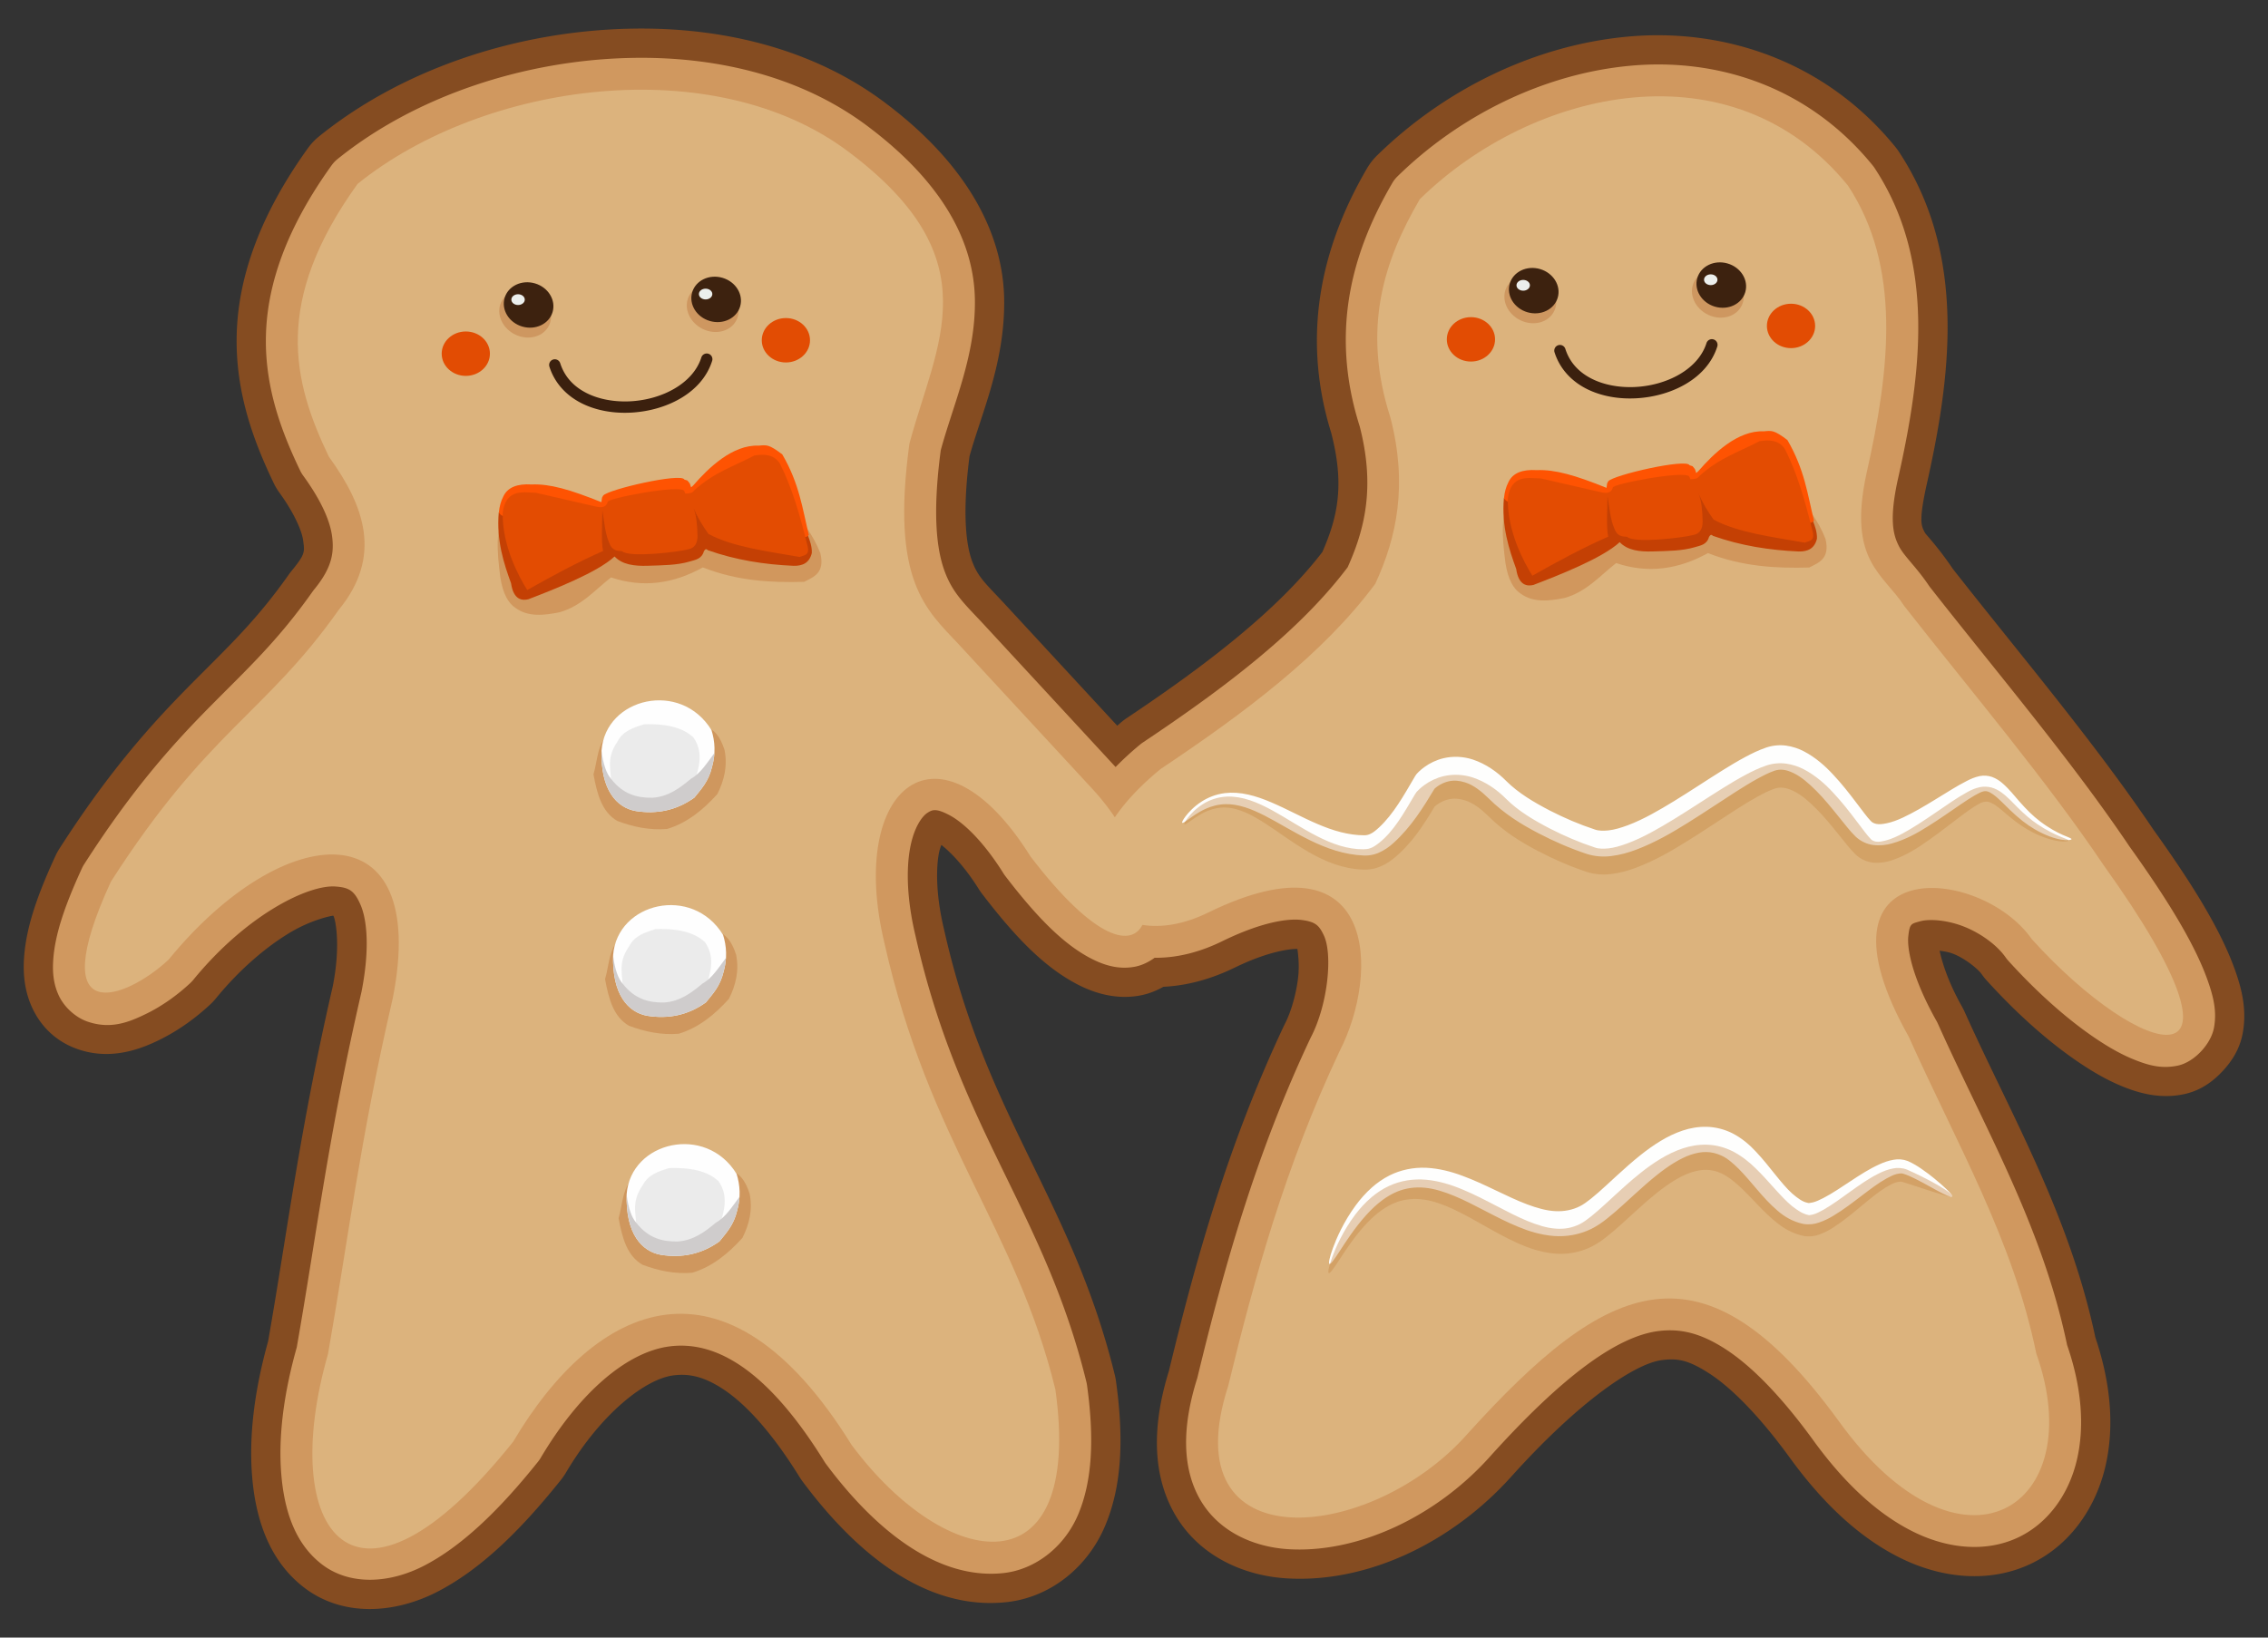
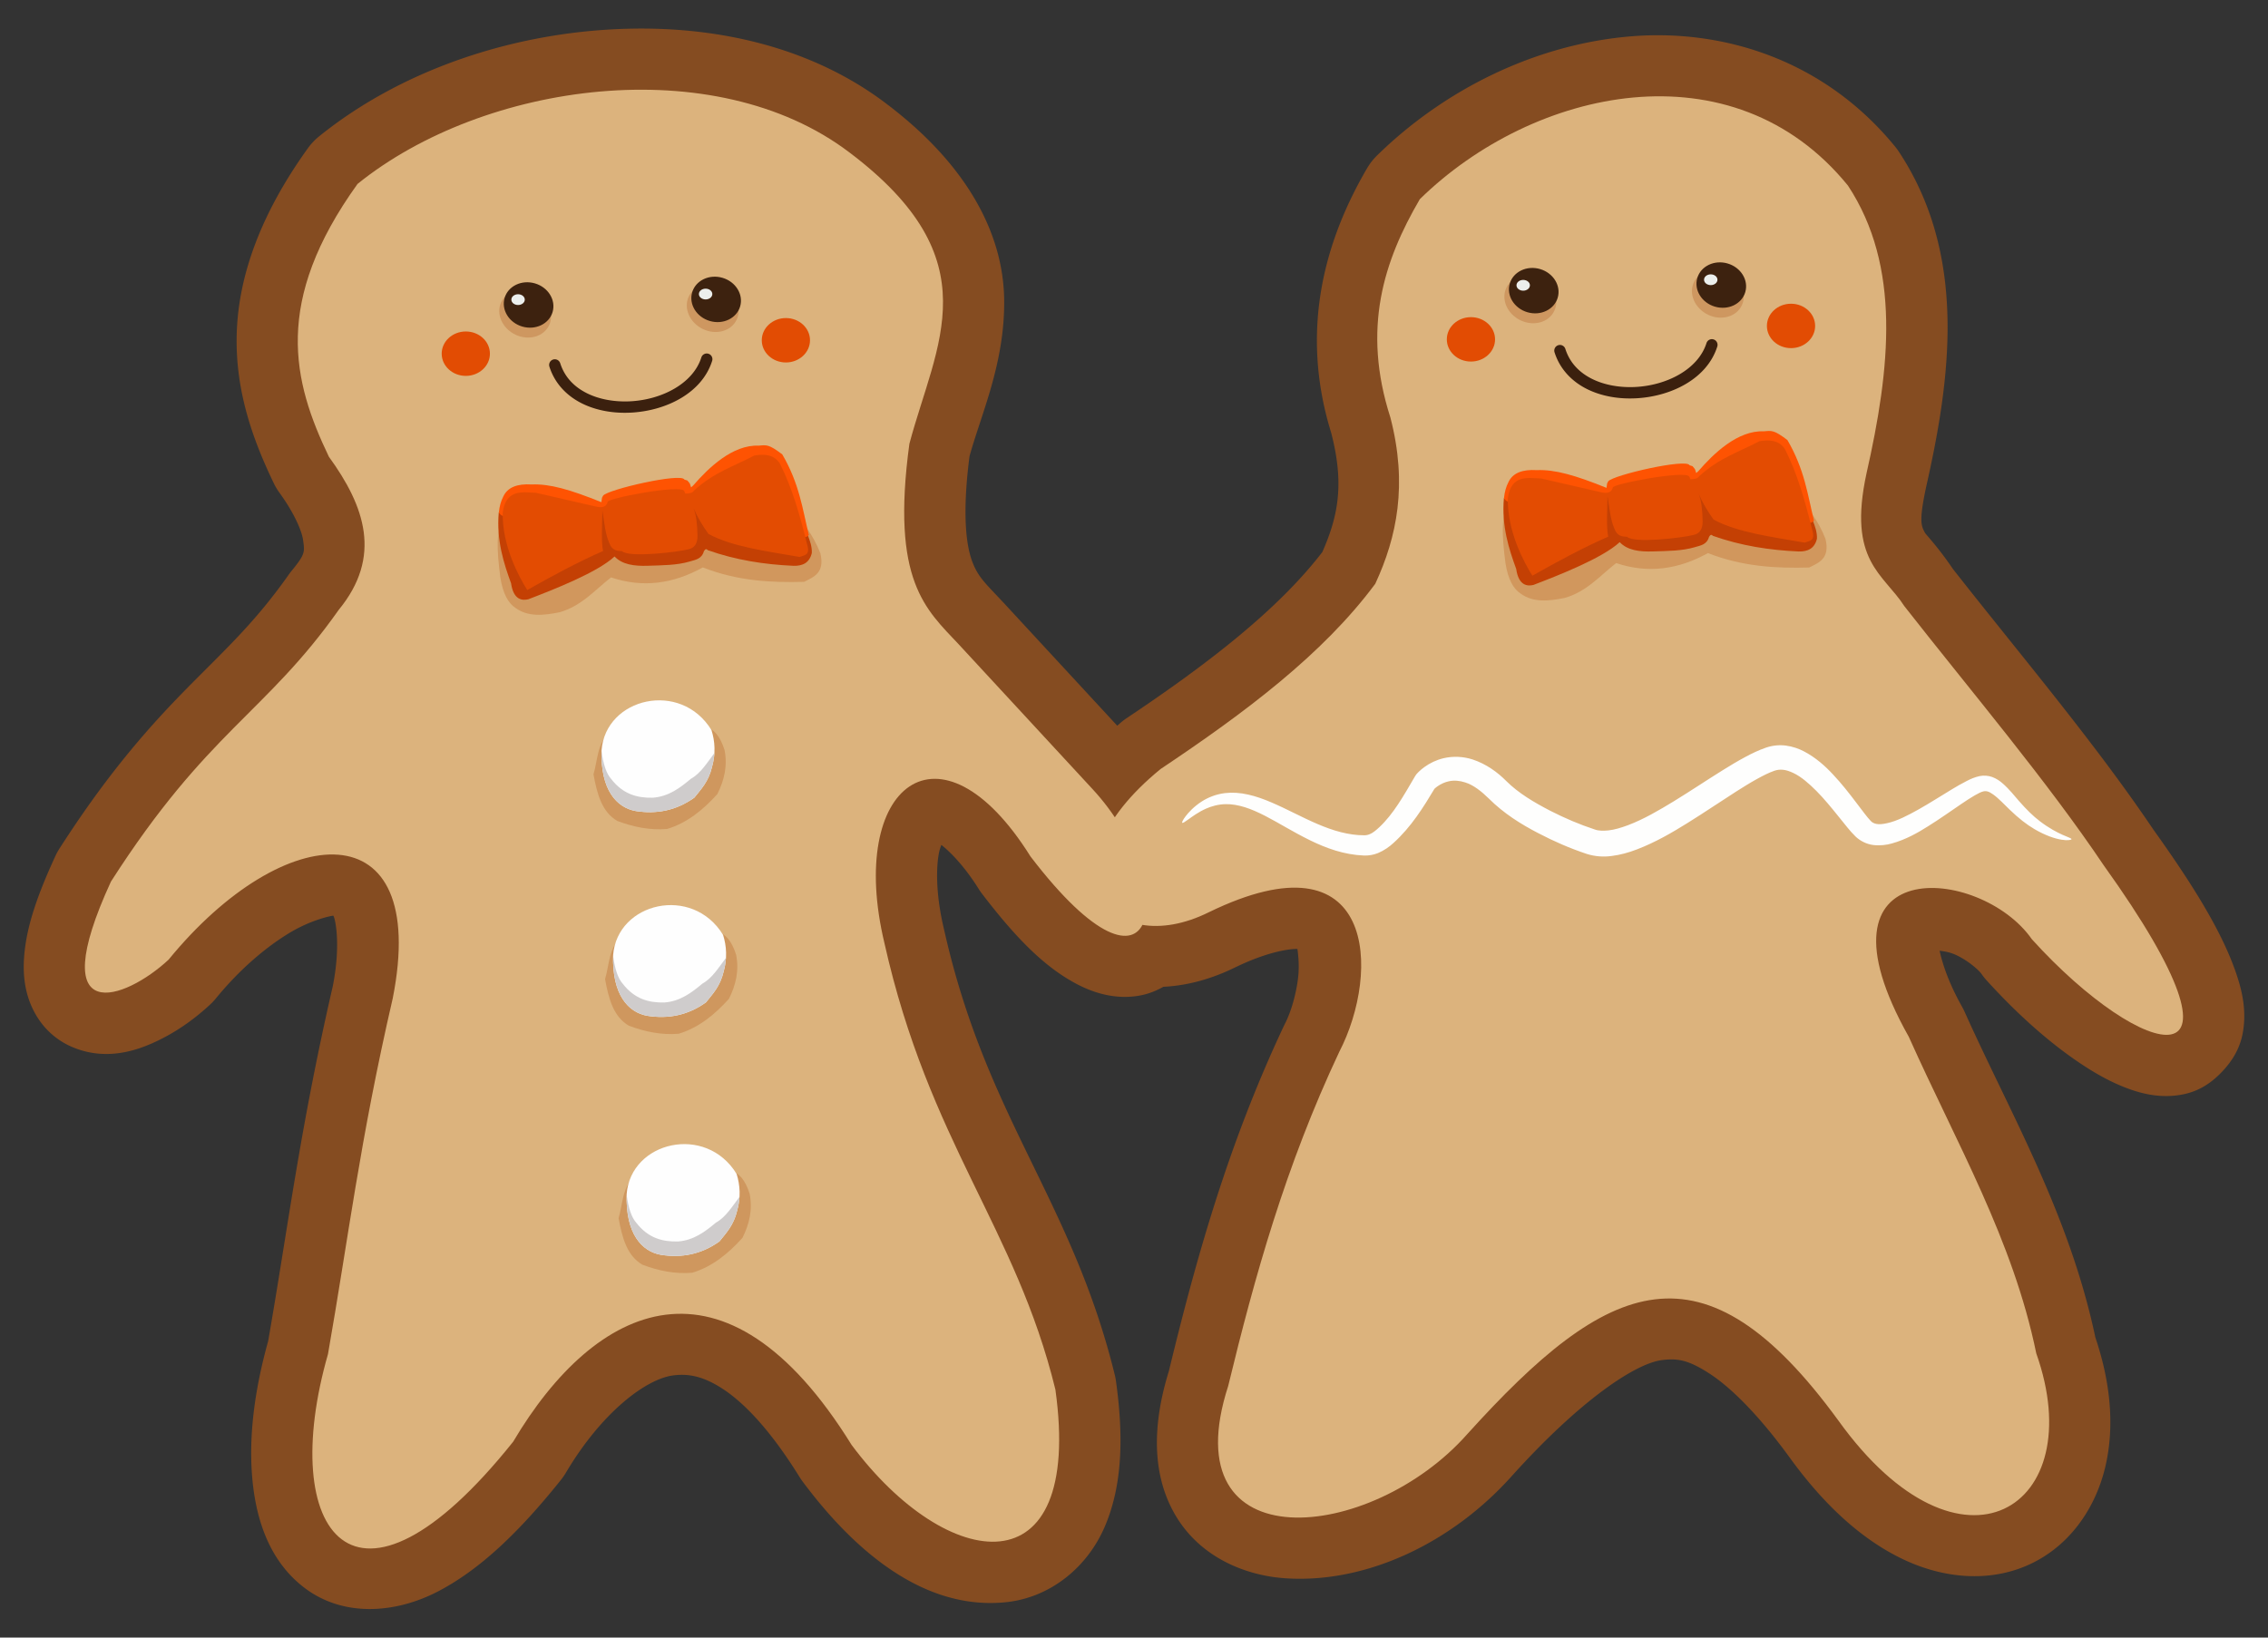
<svg xmlns="http://www.w3.org/2000/svg" xmlns:ns1="http://sodipodi.sourceforge.net/DTD/sodipodi-0.dtd" xmlns:ns2="http://www.inkscape.org/namespaces/inkscape" xmlns:xlink="http://www.w3.org/1999/xlink" version="1.1" id="svg95662" width="1800" height="1300" viewBox="0 0 1800 1300" ns1:docname="gingerbread09.svg" ns2:version="1.1.1 (3bf5ae0, 2021-09-20)">
  <rect x="0" y="0" width="1800" height="1300" fill="#333333" stroke="none" />
  <defs id="defs95666">
    <ns2:path-effect effect="skeletal" id="path-effect151898" is_visible="true" lpeversion="1" pattern="m 859.225,2010.739 a 14.557,10.247 0 0 1 -14.557,10.247 14.557,10.247 0 0 1 -14.557,-10.247 14.557,10.247 0 0 1 14.557,-10.247 14.557,10.247 0 0 1 14.557,10.247 z" copytype="single_stretched" prop_scale="1" scale_y_rel="false" spacing="0" normal_offset="0" tang_offset="0" prop_units="false" vertical_pattern="false" hide_knot="false" fuse_tolerance="0" />
    <ns2:path-effect effect="skeletal" id="path-effect150727" is_visible="true" lpeversion="1" pattern="m 859.225,1996.472 a 14.557,10.247 0 0 1 -14.557,10.247 14.557,10.247 0 0 1 -14.557,-10.247 14.557,10.247 0 0 1 14.557,-10.247 14.557,10.247 0 0 1 14.557,10.247 z" copytype="single_stretched" prop_scale="1" scale_y_rel="false" spacing="0" normal_offset="0" tang_offset="0" prop_units="false" vertical_pattern="false" hide_knot="false" fuse_tolerance="0" />
    <ns2:path-effect effect="skeletal" id="path-effect150426" is_visible="true" lpeversion="1" pattern="m 859.225,1996.472 a 14.557,10.247 0 0 1 -14.557,10.247 14.557,10.247 0 0 1 -14.557,-10.247 14.557,10.247 0 0 1 14.557,-10.247 14.557,10.247 0 0 1 14.557,10.247 z" copytype="single_stretched" prop_scale="1" scale_y_rel="false" spacing="0" normal_offset="0" tang_offset="0" prop_units="false" vertical_pattern="false" hide_knot="false" fuse_tolerance="0" />
    <ns2:path-effect fuse_tolerance="0" hide_knot="false" vertical_pattern="false" prop_units="false" tang_offset="0" normal_offset="0" spacing="0" scale_y_rel="false" prop_scale="1" copytype="single_stretched" pattern="m 2009.258,2087.356 a 14.557,10.247 0 0 1 -14.557,10.247 14.557,10.247 0 0 1 -14.557,-10.247 14.557,10.247 0 0 1 14.557,-10.247 14.557,10.247 0 0 1 14.557,10.247 z" lpeversion="1" is_visible="true" id="path-effect150060" effect="skeletal" />
    <ns2:path-effect fuse_tolerance="0" hide_knot="false" vertical_pattern="false" prop_units="false" tang_offset="0" normal_offset="0" spacing="0" scale_y_rel="false" prop_scale="1" copytype="single_stretched" pattern="m 2009.258,2073.187 a 14.557,10.247 0 0 1 -14.557,10.247 14.557,10.247 0 0 1 -14.557,-10.247 14.557,10.247 0 0 1 14.557,-10.247 14.557,10.247 0 0 1 14.557,10.247 z" lpeversion="1" is_visible="true" id="path-effect150054" effect="skeletal" />
    <ns2:path-effect fuse_tolerance="0" hide_knot="false" vertical_pattern="false" prop_units="false" tang_offset="0" normal_offset="0" spacing="0" scale_y_rel="false" prop_scale="1" copytype="single_stretched" pattern="m 2009.258,2307.356 a 14.557,10.247 0 0 1 -14.557,10.247 14.557,10.247 0 0 1 -14.557,-10.247 14.557,10.247 0 0 1 14.557,-10.247 14.557,10.247 0 0 1 14.557,10.247 z" lpeversion="1" is_visible="true" id="path-effect37320" effect="skeletal" />
    <ns2:path-effect fuse_tolerance="0" hide_knot="false" vertical_pattern="false" prop_units="false" tang_offset="0" normal_offset="0" spacing="0" scale_y_rel="false" prop_scale="1" copytype="single_stretched" pattern="m 2009.258,2293.187 a 14.557,10.247 0 0 1 -14.557,10.247 14.557,10.247 0 0 1 -14.557,-10.247 14.557,10.247 0 0 1 14.557,-10.247 14.557,10.247 0 0 1 14.557,10.247 z" lpeversion="1" is_visible="true" id="path-effect37178" effect="skeletal" />
  </defs>
  <ns1:namedview id="namedview95664" pagecolor="#ffffff" bordercolor="#666666" borderopacity="1.0" ns2:pageshadow="2" ns2:pageopacity="0.0" ns2:pagecheckerboard="0" showgrid="false" ns2:snap-global="false" ns2:zoom="0.15540715" ns2:cx="341.03964" ns2:cy="-112.60743" ns2:window-width="1280" ns2:window-height="975" ns2:window-x="0" ns2:window-y="25" ns2:window-maximized="1" ns2:current-layer="layer6" ns2:snap-bbox="true" ns2:snap-object-midpoints="true" showguides="true" ns2:guide-bbox="true" fit-margin-top="0" fit-margin-left="0" fit-margin-right="0" fit-margin-bottom="0" />
  <g ns2:groupmode="layer" id="layer6" ns2:label="mainlayer" style="display:inline" transform="translate(-78.184,-329.315)">
    <g id="g333920" transform="translate(18.837,22.679)">
      <path style="display:inline;fill:#854c21;fill-opacity:1;stroke:none;stroke-width:0.5;stroke-linecap:butt;stroke-linejoin:miter;stroke-opacity:1" ns1:type="inkscape:offset" ns2:radius="23.212364" ns2:original="M 562.12695 352.57617 C 476.03859 353.94298 389.01046 382.99004 327.19727 432.93945 A 25.327858 25.327858 0 0 0 322.55078 437.85547 C 286.85166 487.52516 271.45719 532.08774 270.41211 572.78125 C 269.36703 613.47476 282.38513 648.61934 297.55664 680.19727 A 25.327858 25.327858 0 0 0 299.90039 684.12109 C 312.93833 702.05754 321.05891 718.56799 322.89844 732.2832 C 324.73797 745.99842 322.39654 757.89712 308.61133 774.68359 A 25.327858 25.327858 0 0 0 307.48633 776.16016 C 279.84252 815.3589 255.5993 837.63585 226.79688 866.75391 C 197.99445 895.87196 165.50068 931.28401 126.06836 992.82422 A 25.327858 25.327858 0 0 0 124.38281 995.9082 C 110.19427 1026.7627 102.93602 1049.0945 101.5957 1068.5645 C 100.92554 1078.2994 101.704 1087.7734 106.04688 1097.0273 C 110.38975 1106.2812 119.39739 1114.345 128.6543 1117.5742 C 147.16812 1124.0326 161.686 1118.0461 174.75781 1111.7461 C 187.82963 1105.446 199.93848 1096.7387 210.38281 1087.0137 A 25.327858 25.327858 0 0 0 212.73242 1084.5078 C 255.497 1032.1949 304.50883 1008.7571 325.74414 1010.3965 C 336.36179 1011.2162 340.54471 1013.5221 345.51758 1024.9805 C 350.48488 1036.426 353.07409 1059.4259 346.25 1094.0078 C 319.90552 1208.2466 310.80314 1285.4519 294.86914 1376.2402 C 284.46502 1413.0781 280.24806 1446.9303 282.52734 1476.1055 C 284.84082 1505.7183 293.47912 1532.3639 315.24805 1548.8008 C 337.01697 1565.2377 368.2724 1563.9629 396.25391 1549.3926 C 424.23541 1534.8222 453.42674 1508.2236 486.4082 1466.9434 A 25.327858 25.327858 0 0 0 488.41602 1464.0352 C 518.91707 1412.5049 556.75507 1379.7281 590.92969 1375.4453 C 625.1043 1371.1625 666.19487 1390.3201 713.73242 1467.0684 A 25.327858 25.327858 0 0 0 714.95508 1468.8652 C 755.90973 1523.82 805.01775 1560.7648 855.5625 1555.4238 C 880.83488 1552.7533 904.23727 1534.7462 915.15625 1508.6172 C 926.07523 1482.4882 928.02226 1449.2293 922.05469 1406.2617 A 25.327858 25.327858 0 0 0 921.57227 1403.7324 C 888.52135 1268.5484 820.34227 1203.065 785.93945 1049.5508 A 25.327858 25.327858 0 0 0 785.85938 1049.2109 C 779.06619 1020.7471 778.54628 996.91251 781.60352 980.12891 C 784.66075 963.3453 791.18323 954.72896 795.20703 952.03906 C 799.23084 949.34917 802.18252 948.11951 812.84375 953.72266 C 823.50498 959.32581 839.36468 973.79043 855.76953 1000.0117 A 25.327858 25.327858 0 0 0 857.12305 1001.9648 C 883.21373 1036.0813 904.07101 1056.4963 925.05469 1067.4336 C 935.54653 1072.9022 946.96088 1076.3735 959.53906 1074.1543 C 965.3865 1073.1226 970.91229 1070.4638 975.70117 1066.9531 C 993.12127 1067.1546 1011.5777 1062.6599 1030.0137 1053.4941 L 1029.8203 1053.5898 C 1060.5392 1038.6445 1081.4882 1035.5391 1092.5312 1036.9707 C 1103.5744 1038.4023 1106.3116 1041.4269 1109.9512 1049.0547 C 1117.2303 1064.3102 1113.217 1104.0294 1099.7773 1129.9727 A 25.327858 25.327858 0 0 0 1099.3516 1130.834 C 1055.5573 1223.8561 1030.7527 1313.2287 1009.5586 1400.6406 C 997.37668 1439.1424 997.39932 1471.8542 1011.8027 1497.0059 C 1026.4048 1522.5043 1054.2444 1534.7296 1081.6953 1536.4434 C 1136.597 1539.8709 1199.4302 1510.9482 1242.8086 1461.8887 L 1242.6309 1462.0879 C 1297.3036 1401.5477 1341.5406 1367.4688 1375.7285 1363.2754 C 1392.8225 1361.1787 1408.8437 1364.6837 1428.8965 1377.707 C 1448.9492 1390.7303 1472.1257 1413.9048 1497.8691 1449.1973 L 1497.7617 1449.0508 C 1523.9303 1485.4754 1551.3154 1509.8279 1579.1035 1523.2246 C 1606.8916 1536.6213 1636.1793 1538.5674 1660.3027 1527.4785 C 1684.4261 1516.3896 1701.0716 1493.2565 1707.5645 1465.9746 C 1713.9401 1439.1851 1711.5003 1407.9662 1699.8984 1374.3789 C 1680.1474 1279.7706 1634.4715 1202.1364 1597.3633 1119.3203 A 25.327858 25.327858 0 0 0 1596.3223 1117.2559 C 1576.9526 1082.8367 1572.7598 1059.8688 1573.877 1049.7812 C 1574.9941 1039.6939 1576.1671 1039.9696 1583.3809 1037.9766 C 1590.5946 1035.9835 1604.7865 1036.9019 1618.3828 1042.3457 C 1631.9791 1047.7895 1644.614 1057.3043 1651.1367 1066.6914 A 25.327858 25.327858 0 0 0 1653.1602 1069.2383 C 1676.4619 1094.9756 1700.4059 1116.0442 1722.3027 1130.8359 C 1733.2512 1138.2318 1743.6458 1144.0886 1753.9668 1148.1426 C 1764.2878 1152.1966 1774.6181 1155.3236 1787.7461 1152.5605 C 1800.8741 1149.7975 1814.2261 1135.3444 1816.5215 1122.248 C 1818.8169 1109.1517 1816.0327 1097.8457 1811.416 1084.8145 C 1802.1826 1058.7519 1782.9058 1025.3441 1749.5625 978.83203 C 1703.2749 910.06773 1644.0342 840.30236 1590.7305 772.27734 C 1580.1781 756.45095 1570.673 748.5184 1566.3906 740.11914 C 1561.9212 731.35315 1558.6443 719.31595 1565.4004 688.00977 L 1565.3438 688.26172 C 1584.7621 602.52209 1595.6374 513.65017 1547.1035 440 A 25.327858 25.327858 0 0 0 1545.6035 437.95508 C 1494.5835 375.22463 1422.3056 352.50562 1353.3516 358.82031 C 1284.3975 365.13501 1217.7242 398.43189 1168.4863 446.63281 A 25.327858 25.327858 0 0 0 1164.3359 451.95508 C 1133.9518 503.96343 1113.6635 567.91282 1138.7285 645.85938 L 1138.3242 644.46875 C 1150.3671 690.87001 1143.6774 724.1941 1128.9238 756.92578 C 1090.5052 807.88606 1031.3768 852.62381 966.38477 896.05469 A 25.327858 25.327858 0 0 0 964.42383 897.50586 C 957.1076 903.4882 950.66702 909.50194 944.72461 915.5293 L 838.9668 801.08203 A 25.327858 25.327858 0 0 0 838.86133 800.96875 C 825.00923 786.16055 815.5137 777.54327 809.12305 760.30859 C 802.80664 743.27416 799.20776 715.21641 805.9707 664.08594 C 816.00177 627.11346 833.56435 589.34927 833.08203 545.08984 C 832.59385 500.29267 809.12557 452.98667 748.65234 407.36133 L 748.64062 407.35156 C 696.08416 367.50643 629.07961 351.51317 562.12695 352.57617 z " xlink:href="#path119167" id="path128977" ns2:href="#path119167" d="m 561.758,329.367 c -91.059,1.446 -182.475,31.639 -249.15,85.518 -3.371,2.724 -6.374,5.903 -8.904,9.422 a 23.215,23.215 0 0 0 -0.002,0.002 c -37.693,52.445 -55.31,101.77 -56.494,147.877 -1.181,45.982 13.589,85.099 29.428,118.064 a 23.215,23.215 0 0 0 0.002,0.004 c 1.267,2.635 2.771,5.155 4.49,7.52 11.748,16.163 17.796,30.369 18.766,37.596 1.259,9.39 1.968,10.957 -9.221,24.582 l 0.004,-0.002 c -0.753,0.916 -1.472,1.861 -2.156,2.83 a 23.215,23.215 0 0 0 -0.002,0.004 c -26.347,37.36 -49.003,58.107 -78.223,87.646 -29.281,29.602 -63.396,66.859 -103.771,129.871 a 23.215,23.215 0 0 0 -0.002,0.004 c -1.211,1.891 -2.291,3.866 -3.229,5.906 -2.7e-4,5.8e-4 2.6e-4,0.001 0,0.002 -3.7e-4,8e-4 -0.002,0.001 -0.002,0.002 -14.708,31.985 -23.202,56.772 -24.854,80.756 -0.826,11.993 0.117,26.114 6.596,39.918 7.384,15.734 19.792,26.958 35.975,32.603 26.289,9.171 49.882,-0.115 63.828,-6.836 15.557,-7.498 29.43,-17.541 41.365,-28.654 1.607,-1.497 3.112,-3.103 4.502,-4.803 19.707,-24.107 40.791,-41.382 58.582,-52.094 17.708,-10.662 33.686,-13.587 34.611,-13.555 0.164,0.345 0.122,0.196 0.328,0.672 1.617,3.725 5.469,23.68 -0.73,55.188 -26.398,114.611 -35.664,192.445 -51.35,281.98 -10.675,38.286 -15.288,74.156 -12.76,106.523 2.579,33.008 12.835,67.485 41.875,89.412 30.757,23.223 71.945,20.239 105.715,2.654 32.38,-16.861 63.453,-45.849 97.568,-88.549 1.41,-1.765 2.699,-3.628 3.85,-5.572 h -0.002 c 28.413,-48.002 63.653,-74.654 85.426,-77.383 11.711,-1.468 23.883,0.391 40.504,11.625 16.621,11.234 37.03,32.626 59.678,69.189 a 23.215,23.215 0 0 0 0.002,0 c 0.731,1.181 1.512,2.33 2.342,3.443 a 23.215,23.215 0 0 0 0,0 c 43.289,58.087 98.429,102.453 161.66,95.772 34.627,-3.659 64.567,-27.426 78.572,-60.941 13.242,-31.689 14.759,-69.232 8.473,-114.498 v 0.01 c -0.226,-1.63 -0.534,-3.249 -0.924,-4.848 a 23.215,23.215 0 0 0 -0.002,-0.012 c -17.195,-70.329 -43.6,-122.588 -68.979,-174.844 -25.378,-52.255 -49.913,-104.649 -66.553,-178.9 a 23.215,23.215 0 0 0 -0.019,-0.09 c -0.043,-0.188 -0.088,-0.376 -0.133,-0.562 -6.176,-25.878 -6.278,-47.018 -3.998,-59.533 0.503,-2.763 1.265,-4.962 2.031,-6.91 6.607,5.172 17.96,16.305 29.621,34.943 a 23.215,23.215 0 0 0 0,0 c 0.805,1.287 1.671,2.536 2.594,3.742 h -0.002 c 27.003,35.309 49.751,58.456 75.643,71.951 13.041,6.797 30.223,12.352 49.246,8.996 7.109,-1.254 13.433,-3.805 19.072,-7.008 19.125,-0.91 38.489,-6.271 57.244,-15.527 a 23.215,23.215 0 0 0 0.086,-0.016 c 27.503,-13.381 45.448,-14.775 49.123,-14.457 -0.06,0.772 1.864,11.044 0.482,22.789 -1.486,12.634 -5.486,26.986 -10.414,36.5 -0.282,0.545 -0.553,1.095 -0.814,1.65 a 23.215,23.215 0 0 0 -0,0 c -44.779,95.113 -70.012,186.232 -91.324,274.121 -12.898,41.589 -13.863,81.171 4.635,113.473 19.335,33.763 55.259,48.99 88.588,51.07 63.942,3.992 131.845,-28.191 179.574,-81.943 a 23.215,23.215 0 0 0 0.035,-0.023 c 53.403,-59.134 97.192,-88.692 118.697,-91.33 12.252,-1.503 20.787,-0.124 37.699,10.859 16.355,10.622 38.176,31.861 62.861,65.703 l 0.01,-0 c 27.727,38.522 57.657,65.716 89.902,81.262 32.743,15.786 69.437,18.931 100.975,4.434 31.573,-14.513 52.271,-44.119 60.148,-77.219 7.515,-31.575 4.46,-66.691 -7.809,-102.959 -20.828,-98.544 -67.53,-177.637 -103.791,-258.562 a 23.215,23.215 0 0 0 -0,-0 c -0.604,-1.348 -1.27,-2.668 -1.994,-3.955 v -0 c -11.313,-20.104 -15.822,-35.381 -17.854,-44.492 3.585,0.44 7.517,1.1 11.057,2.518 9.539,3.819 19.619,12.155 22.32,16.043 1.186,1.707 2.482,3.336 3.877,4.877 a 23.215,23.215 0 0 0 0,0 c 24.381,26.93 49.491,49.131 73.356,65.252 11.885,8.029 23.706,14.781 36.172,19.678 11.446,4.496 28.063,9.523 47.047,5.527 12.994,-2.735 22.724,-9.748 30.572,-18.088 7.849,-8.34 14.067,-18.275 16.285,-30.932 3.239,-18.478 -1.043,-34.948 -6.09,-49.193 -10.544,-29.763 -30.926,-64.407 -64.867,-111.754 -47.232,-70.07 -106.516,-139.843 -159.234,-207.107 -11.738,-17.373 -21.484,-27.371 -22.123,-28.625 -2.649,-5.196 -5.151,-8.076 1.02,-36.67 a 23.215,23.215 0 0 0 -0,-0.021 c 19.705,-87.159 32.427,-183.67 -21.602,-265.658 a 23.215,23.215 0 0 0 -0,-0.002 c -0.891,-1.352 -1.851,-2.659 -2.873,-3.916 l -0,-0.002 c -56.06,-68.926 -136.92,-94.512 -212.375,-87.602 -74.981,6.867 -146.082,42.549 -198.986,94.34 a 23.215,23.215 0 0 0 -0,0.002 c -3.09,3.025 -5.772,6.465 -7.953,10.199 -31.95,54.689 -54.411,126.252 -28.438,210.027 a 23.215,23.215 0 0 0 0,0.027 c 10.529,40.567 5.548,65.886 -7.031,94.566 -35.556,46.303 -91.939,89.523 -155.336,131.889 l 0.002,-0.004 c -1.296,0.866 -2.551,1.795 -3.758,2.781 a 23.215,23.215 0 0 0 -0.002,0.002 c -1.307,1.068 -2.439,2.138 -3.695,3.207 l -90.02,-97.414 a 23.215,23.215 0 0 0 -0.012,-0.012 c -0.063,-0.069 -0.128,-0.137 -0.191,-0.205 l -0.012,-0.012 c -14.389,-15.381 -20.254,-20.293 -24.914,-32.861 -4.373,-11.792 -8.244,-35.642 -2.098,-83.416 9.408,-33.95 28.048,-74.073 27.504,-123.986 -0.573,-52.605 -29.218,-107.221 -93.238,-155.672 a 23.215,23.215 0 0 0 -0.391,-0.311 c -0.01,-0.008 -0.021,-0.014 -0.031,-0.021 -57.737,-43.76 -129.994,-60.59 -200.875,-59.465 z" />
-       <path style="display:inline;fill:#d0985f;fill-opacity:1;stroke:none;stroke-width:0.5;stroke-linecap:butt;stroke-linejoin:miter;stroke-opacity:1" ns1:type="inkscape:offset" ns2:radius="25.325325" ns2:original="M 562.5293 377.89844 C 482.02114 379.17665 399.45973 407.10639 343.11523 452.63672 C 275.94667 546.09116 291.49639 609.10229 320.38477 669.23047 C 348.97248 708.5589 362.83774 748.55693 328.18359 790.75586 C 270.02872 873.21909 224.25226 886.53692 147.39258 1006.4883 C 93.334404 1124.0436 158.48412 1100.7337 193.125 1068.4785 C 284.90407 956.20731 400.87945 948.3439 371.07422 1099.0332 C 344.78809 1212.8656 335.86715 1289.3871 319.6543 1381.5781 C 279.27523 1522.3724 339.99079 1609.6303 466.62305 1451.1348 C 531.89301 1340.864 634.89467 1291.6921 735.26172 1453.7324 C 810.98977 1555.3476 919.33838 1570.7973 896.9707 1409.7461 C 865.45402 1280.8374 796.8167 1213.9021 761.22656 1055.0898 C 731.44089 930.28622 805.42135 871.7857 877.24023 986.58008 C 927.04747 1051.7085 956.58426 1059.0883 965.94336 1040.8301 C 980.90273 1043.3305 999.21536 1040.5235 1018.7402 1030.8164 C 1152.0938 965.93735 1155.0603 1078.3123 1122.2637 1141.6211 C 1079.5183 1232.4154 1055.1788 1319.9353 1034.1055 1406.875 C 988.47485 1547.787 1147.6044 1531.3285 1223.8359 1445.1133 C 1335.4163 1321.5582 1410.9155 1287.0155 1518.3301 1434.2734 C 1615.7822 1569.9188 1718.8977 1503.5713 1675.4355 1381.0039 C 1656.9086 1290.7915 1612.2711 1214.5246 1574.252 1129.6758 C 1491.0913 981.90272 1631.2119 993.63651 1671.9336 1052.2402 C 1760.3024 1149.8453 1859.4731 1175.6183 1728.9805 993.58789 C 1683.8116 926.37652 1624.6712 856.65449 1570.7773 787.875 C 1554.1013 761.93278 1525.6368 752.2106 1540.6445 682.66797 C 1559.6554 598.72782 1568.2642 518.13677 1525.957 453.93555 C 1434.5481 341.54601 1276.4959 376.3393 1186.2031 464.73047 C 1157.61 513.67305 1140.0747 567.3191 1162.8379 638.10742 C 1176.6331 691.26046 1168.0596 732.88687 1150.8359 770.05664 C 1109.2505 826.17977 1046.9943 872.64655 980.45508 917.11133 C 964.25196 930.36033 952.36193 943.35345 944.0293 955.67188 C 938.9306 948.05217 933.30376 940.48807 926.64258 933.27539 L 820.36719 818.26953 C 794.26385 790.36448 766.2617 768.19307 781.07617 658.96094 C 802.3649 578.99964 846.84988 513.14024 733.35156 427.54102 C 686.52264 392.03338 625.14675 376.90427 562.5293 377.89844 z " xlink:href="#path98700" id="path119167" ns2:href="#path98700" d="m 562.127,352.576 c -86.088,1.367 -173.116,30.414 -234.93,80.363 a 25.328,25.328 0 0 0 -4.646,4.916 c -35.699,49.67 -51.094,94.232 -52.139,134.926 -1.045,40.694 11.973,75.838 27.145,107.416 a 25.328,25.328 0 0 0 2.344,3.924 c 13.038,17.936 21.159,34.447 22.998,48.162 1.84,13.715 -0.502,25.614 -14.287,42.4 a 25.328,25.328 0 0 0 -1.125,1.477 c -27.644,39.199 -51.887,61.476 -80.689,90.594 -28.802,29.118 -61.296,64.53 -100.729,126.07 a 25.328,25.328 0 0 0 -1.686,3.084 c -14.189,30.855 -21.447,53.186 -22.787,72.656 -0.67,9.735 0.108,19.209 4.451,28.463 4.343,9.254 13.351,17.318 22.607,20.547 18.514,6.458 33.032,0.472 46.104,-5.828 13.072,-6.3 25.181,-15.007 35.625,-24.732 a 25.328,25.328 0 0 0 2.35,-2.506 c 42.765,-52.313 91.776,-75.751 113.012,-74.111 10.618,0.82 14.801,3.126 19.773,14.584 4.967,11.445 7.557,34.445 0.732,69.027 -26.344,114.239 -35.447,191.444 -51.381,282.232 -10.404,36.838 -14.621,70.69 -12.342,99.865 2.313,29.613 10.952,56.258 32.721,72.695 21.769,16.437 53.024,15.162 81.006,0.592 27.982,-14.57 57.173,-41.169 90.154,-82.449 a 25.328,25.328 0 0 0 2.008,-2.908 c 30.501,-51.53 68.339,-84.307 102.514,-88.59 34.175,-4.283 75.265,14.875 122.803,91.623 a 25.328,25.328 0 0 0 1.223,1.797 c 40.955,54.955 90.063,91.9 140.607,86.559 25.272,-2.671 48.675,-20.678 59.594,-46.807 10.919,-26.129 12.866,-59.388 6.898,-102.356 a 25.328,25.328 0 0 0 -0.482,-2.529 c -33.051,-135.184 -101.23,-200.667 -135.633,-354.182 a 25.328,25.328 0 0 0 -0.08,-0.34 c -6.793,-28.464 -7.313,-52.298 -4.256,-69.082 3.057,-16.784 9.58,-25.4 13.604,-28.09 4.024,-2.69 6.975,-3.92 17.637,1.684 10.661,5.603 26.521,20.068 42.926,46.289 a 25.328,25.328 0 0 0 1.354,1.953 c 26.091,34.117 46.948,54.532 67.932,65.469 10.492,5.469 21.906,8.94 34.484,6.721 5.847,-1.032 11.373,-3.691 16.162,-7.201 17.42,0.202 35.877,-4.293 54.313,-13.459 l -0.193,0.096 c 30.719,-14.945 51.668,-18.051 62.711,-16.619 11.043,1.432 13.78,4.456 17.42,12.084 7.279,15.255 3.266,54.975 -10.174,80.918 a 25.328,25.328 0 0 0 -0.426,0.861 c -43.794,93.022 -68.599,182.395 -89.793,269.807 -12.182,38.502 -12.159,71.214 2.244,96.365 14.602,25.498 42.442,37.724 69.893,39.438 54.902,3.428 117.735,-25.495 161.113,-74.555 l -0.178,0.199 c 54.673,-60.54 98.91,-94.619 133.098,-98.812 17.094,-2.097 33.115,1.408 53.168,14.432 20.053,13.023 43.229,36.198 68.973,71.49 l -0.107,-0.146 c 26.169,36.425 53.554,60.777 81.342,74.174 27.788,13.397 57.076,15.343 81.199,4.254 24.123,-11.089 40.769,-34.222 47.262,-61.504 6.376,-26.79 3.936,-58.008 -7.666,-91.596 -19.751,-94.608 -65.427,-172.243 -102.535,-255.059 a 25.328,25.328 0 0 0 -1.041,-2.064 c -19.37,-34.419 -23.562,-57.387 -22.445,-67.475 1.117,-10.087 2.29,-9.812 9.504,-11.805 7.214,-1.993 21.406,-1.075 35.002,4.369 13.596,5.444 26.231,14.959 32.754,24.346 a 25.328,25.328 0 0 0 2.023,2.547 c 23.302,25.737 47.246,46.806 69.142,61.598 10.948,7.396 21.343,13.253 31.664,17.307 10.321,4.054 20.651,7.181 33.779,4.418 13.128,-2.763 26.48,-17.216 28.775,-30.312 2.295,-13.096 -0.489,-24.402 -5.106,-37.434 -9.233,-26.063 -28.51,-59.47 -61.853,-105.982 -46.288,-68.764 -105.528,-138.53 -158.832,-206.555 -10.552,-15.826 -20.058,-23.759 -24.34,-32.158 -4.469,-8.766 -7.746,-20.803 -0.99,-52.109 l -0.057,0.252 C 1584.762,602.522 1595.637,513.65 1547.103,440 a 25.328,25.328 0 0 0 -1.5,-2.045 c -51.02,-62.73 -123.298,-85.449 -192.252,-79.135 -68.954,6.315 -135.627,39.612 -184.865,87.812 a 25.328,25.328 0 0 0 -4.15,5.322 c -30.384,52.008 -50.672,115.958 -25.607,193.904 l -0.404,-1.391 c 12.043,46.401 5.353,79.725 -9.4,112.457 -38.419,50.96 -97.547,95.698 -162.539,139.129 a 25.328,25.328 0 0 0 -1.961,1.451 c -7.316,5.982 -13.757,11.996 -19.699,18.023 L 838.967,801.082 a 25.328,25.328 0 0 0 -0.105,-0.113 c -13.852,-14.808 -23.348,-23.425 -29.738,-40.66 -6.316,-17.034 -9.915,-45.092 -3.152,-96.223 10.031,-36.972 27.594,-74.737 27.111,-118.996 -0.488,-44.797 -23.956,-92.103 -84.43,-137.729 l -0.012,-0.01 C 696.084,367.506 629.08,351.513 562.127,352.576 Z" />
      <path id="path98700" style="display:inline;fill:#dcb37d;fill-opacity:1;stroke:none;stroke-width:0.5;stroke-linecap:butt;stroke-linejoin:miter;stroke-opacity:1" d="M 733.351,427.54 C 626.313,346.38 443.282,371.694 343.114,452.637 c -67.169,93.454 -51.618,156.467 -22.73,216.595 28.588,39.328 42.453,79.325 7.799,121.524 -58.155,82.463 -103.932,95.782 -180.792,215.733 -54.058,117.555 11.093,94.245 45.733,61.99 91.779,-112.271 207.753,-120.135 177.948,30.555 -26.286,113.832 -35.205,190.354 -51.418,282.545 -40.379,140.794 20.337,228.052 146.969,69.557 65.27,-110.271 168.27,-159.442 268.637,2.599 75.728,101.615 184.077,117.063 161.709,-43.988 C 865.454,1280.836 796.816,1213.902 761.226,1055.089 731.44,930.286 805.421,871.785 877.24,986.579 980.264,1121.294 996.834,1009.278 926.642,933.275 L 820.367,818.269 c -26.103,-27.905 -54.105,-50.076 -39.291,-159.308 21.289,-79.961 65.773,-145.822 -47.726,-231.421 z m 792.607,26.395 c -91.409,-112.39 -249.461,-77.597 -339.754,10.794 -28.593,48.943 -46.129,102.589 -23.366,173.377 13.795,53.153 5.222,94.78 -12.002,131.95 -41.585,56.123 -103.841,102.589 -170.381,147.054 -98.789,80.778 -39.963,152.607 38.286,113.705 133.354,-64.879 136.319,47.497 103.523,110.805 -42.745,90.794 -67.084,178.315 -88.157,265.255 -45.631,140.912 113.499,124.454 189.73,38.238 111.58,-123.555 187.08,-158.098 294.495,-10.84 97.452,135.645 200.566,69.298 157.104,-53.27 -18.527,-90.212 -63.163,-166.48 -101.182,-251.329 -83.161,-147.773 56.959,-136.039 97.68,-77.435 88.369,97.605 187.539,123.379 57.046,-58.651 -45.169,-67.211 -104.309,-136.934 -158.203,-205.713 -16.676,-25.942 -45.139,-35.664 -30.131,-105.207 19.011,-83.94 27.619,-164.532 -14.688,-228.733 z" />
-       <path ns2:original-d="m 1114.5177,1310.0026 c 66.5604,-148.506 138.2833,-4.5421 203.2155,-36.8051 26.473,-13.1537 69.6217,-78.4551 111.9219,-58.185 23.7071,11.3603 39.0233,50.1403 62.6379,54.8632 19.7199,3.944 59.8801,-43.81 79.295,-36.5439 12.4202,4.6483 31.2551,19.6831 37.2204,23.0327" ns2:path-effect="#path-effect37178" id="path37129" d="m 1608.808,1256.364 c -0.446,0.794 -3.124,-0.033 -7.928,-2.435 -3.002,-1.503 -5.955,-3.156 -10.316,-5.569 -3.101,-1.716 -7.142,-3.958 -11.114,-5.927 -3.018,-1.487 -6.417,-3.101 -9.739,-4.086 -1.267,-0.437 -3.032,-0.157 -5.152,0.312 -2.512,0.64 -5.056,1.899 -7.975,3.493 -6.749,3.747 -12.622,8.352 -20.33,14.157 -6.277,4.778 -13.803,10.658 -22.054,15.555 -3.212,1.929 -6.926,3.84 -11.218,5.268 -3.275,1.211 -7.475,1.848 -12.365,1.125 -8.171,-1.698 -15.106,-5.731 -20.622,-10.612 -6.153,-5.241 -11.255,-10.999 -16.152,-16.746 -4.883,-5.67 -9.696,-11.524 -14.647,-16.477 -4.54,-4.426 -9.037,-8.435 -13.806,-10.506 -3.723,-1.72 -7.82,-2.715 -11.846,-2.752 -3.929,-0.099 -8.102,0.742 -12.293,2.135 -4.469,1.499 -8.895,3.779 -13.331,6.465 -4.691,2.858 -9.245,6.204 -13.782,9.817 -2.931,2.334 -5.823,4.779 -8.705,7.3 -6.003,5.251 -11.963,10.827 -18.126,16.385 -3.988,3.608 -8.125,7.267 -12.598,10.783 0,0 0,0 0,0 -3.566,2.851 -7.652,5.747 -12.49,8.176 -9.459,4.583 -19.805,6.352 -29.793,5.585 -10.244,-0.852 -19.632,-3.741 -27.985,-7.208 -9.317,-3.811 -18.065,-8.361 -26.073,-12.529 -8.796,-4.553 -16.63,-8.664 -24.758,-12.04 -8.155,-3.344 -15.754,-5.781 -23.232,-6.506 -7.939,-0.82 -15.634,0.339 -22.18,3.064 -4.212,1.723 -8.133,4.099 -11.662,6.695 -4.7,3.459 -8.862,7.507 -12.443,11.417 -9.655,10.53 -17.533,23.051 -21.471,29.09 -4.591,7.04 -7.188,10.62 -8.103,10.21 -0.915,-0.41 -0.174,-4.789 2.786,-12.866 2.715,-7.409 8.375,-20.544 17.997,-33.625 3.476,-4.717 7.76,-9.721 13.011,-14.347 3.954,-3.484 8.591,-6.794 13.929,-9.479 8.543,-4.238 18.623,-6.521 29.273,-6.006 9.687,0.508 19.121,2.875 28.349,6.306 9.197,3.378 17.759,7.416 26.67,11.671 8.188,3.888 16.619,7.98 24.922,11.094 7.488,2.758 15.036,5.016 22.297,5.342 6.728,0.358 13.637,-0.894 19.496,-3.922 2.814,-1.373 5.679,-3.551 8.86,-6.04 0,0 0,0 0,0 3.822,-3.049 7.579,-6.438 11.468,-9.983 5.955,-5.447 12.012,-11.14 18.375,-16.695 3.059,-2.671 6.192,-5.312 9.43,-7.891 4.996,-3.979 10.282,-7.799 15.967,-11.232 5.358,-3.253 11.179,-6.12 17.491,-8.223 6.003,-2.013 12.489,-3.123 19.192,-2.963 7.019,0.231 13.793,1.98 19.89,4.966 7.908,4.004 14.122,9.461 19.129,14.896 5.652,5.998 10.581,12.309 15.124,17.962 4.704,5.786 8.893,10.975 13.585,15.204 4.258,3.655 8.235,6.592 12.209,7.323 0.647,0.384 2.179,0.038 4.18,-0.346 2.587,-0.652 5.335,-1.945 8.195,-3.396 7.229,-3.724 14.783,-8.944 21.512,-13.345 7.943,-5.242 15.004,-9.825 23.121,-13.497 3.537,-1.627 7.281,-2.94 11.295,-3.614 3.559,-0.674 7.459,-0.414 11.193,1.02 4.156,1.815 7.751,4.079 10.694,6.091 4.028,2.733 7.639,5.549 10.514,7.902 3.603,2.947 6.776,5.782 8.892,7.773 3.823,3.569 5.56,5.718 5.243,6.282 z" style="display:inline;opacity:1;vector-effect:none;fill:#fefefd;fill-opacity:1;stroke:none;stroke-width:0.1;stroke-linecap:round;stroke-linejoin:miter;stroke-miterlimit:4;stroke-dasharray:35.165, 17.582;stroke-dashoffset:0;stroke-opacity:1" ns2:connector-curvature="0" />
-       <path ns1:nodetypes="cssssc" ns2:original-d="m 1113.9515,1317.3044 c 66.5604,-148.506 138.8495,2.3259 203.7817,-29.9371 26.473,-13.1537 69.6217,-78.4551 111.9219,-58.185 23.7071,11.3603 39.4756,45.5786 63.0902,50.3015 19.7199,3.944 58.8135,-46.7555 78.2284,-39.4894 12.4202,4.6483 31.8694,13.0205 37.8347,16.3701" ns2:path-effect="#path-effect37320" id="path37316" d="m 1608.808,1256.364 c -0.349,0.622 -2.906,0.151 -7.646,-1.243 -2.605,-0.76 -6.223,-1.898 -10.254,-3.205 -4.831,-1.565 -14.218,-4.71 -21.764,-7.033 -1.226,-0.425 -2.953,-0.105 -5.023,0.414 -2.473,0.709 -4.953,2.063 -7.821,3.776 -6.658,4.05 -12.341,8.921 -19.927,15.143 -6.114,5.072 -13.485,11.343 -21.651,16.613 -3.148,2.058 -6.824,4.117 -11.129,5.684 -3.269,1.325 -7.527,2.043 -12.519,1.322 -7.782,-1.558 -14.617,-5.128 -20.314,-9.589 -6.125,-4.671 -11.327,-9.87 -16.317,-15.09 -4.96,-5.139 -9.879,-10.479 -14.834,-14.997 -4.646,-4.162 -9.309,-7.933 -14.207,-10.107 -3.726,-1.718 -7.829,-2.712 -11.86,-2.748 -3.931,-0.096 -8.106,0.747 -12.299,2.143 -4.469,1.502 -8.894,3.783 -13.331,6.473 -4.689,2.86 -9.242,6.207 -13.779,9.823 -3.681,2.934 -7.299,6.042 -10.916,9.257 -5.255,4.671 -10.501,9.56 -15.906,14.438 -3.985,3.608 -8.123,7.269 -12.595,10.787 -3.564,2.852 -7.651,5.75 -12.49,8.181 -4.751,2.336 -9.828,3.976 -15.062,4.845 -5.075,0.823 -10.118,0.922 -14.985,0.436 -10.371,-1.099 -19.792,-4.312 -28.117,-8.082 -9.386,-4.186 -18.149,-9.124 -26.174,-13.668 -8.853,-4.988 -16.697,-9.488 -24.895,-13.295 -8.187,-3.756 -15.793,-6.591 -23.367,-7.678 -7.89,-1.173 -15.57,-0.398 -22.121,2.089 -4.173,1.546 -8.075,3.774 -11.587,6.247 -4.681,3.297 -8.832,7.228 -12.401,11.044 -9.692,10.348 -17.557,22.806 -21.482,28.806 -4.58,7 -7.168,10.564 -8.084,10.153 -0.916,-0.411 -0.187,-4.772 2.764,-12.816 2.7,-7.361 8.363,-20.48 18.076,-33.426 3.49,-4.642 7.805,-9.553 13.109,-14.043 3.995,-3.381 8.685,-6.553 14.076,-9.049 8.729,-3.969 18.918,-5.793 29.514,-4.782 9.79,0.965 19.219,3.797 28.422,7.656 9.232,3.827 17.787,8.265 26.741,12.937 8.198,4.256 16.637,8.712 25.003,12.155 7.477,3.02 15.014,5.539 22.293,6.024 3.357,0.252 6.689,0.147 9.838,-0.438 3.236,-0.58 6.44,-1.676 9.453,-3.198 2.813,-1.371 5.679,-3.548 8.859,-6.035 3.823,-3.048 7.582,-6.436 11.471,-9.979 5.226,-4.777 10.531,-9.743 16.043,-14.632 3.799,-3.369 7.702,-6.707 11.771,-9.944 4.999,-3.979 10.286,-7.796 15.97,-11.226 5.361,-3.252 11.181,-6.115 17.491,-8.215 6.004,-2.011 12.488,-3.118 19.185,-2.955 7.018,0.234 13.787,1.985 19.876,4.971 7.545,3.789 13.716,8.802 18.87,13.87 5.617,5.438 10.63,11.18 15.249,16.306 4.763,5.234 9.049,9.93 13.731,13.725 4.343,3.405 8.504,6.091 12.659,6.92 0.53,0.382 1.99,0 3.934,-0.403 2.539,-0.706 5.232,-2.094 8.042,-3.647 7.158,-4.019 14.588,-9.614 21.182,-14.312 7.842,-5.639 14.75,-10.534 22.792,-14.536 3.486,-1.765 7.196,-3.211 11.207,-3.998 3.564,-0.78 7.491,-0.564 11.231,0.869 8.32,3.674 15.601,7.401 20.912,10.311 3.885,2.128 6.957,3.957 9.376,5.557 4.244,2.809 6.116,4.68 5.717,5.391 z" style="display:inline;opacity:1;vector-effect:none;fill:#c58743;fill-opacity:0.391;stroke:none;stroke-width:0.1;stroke-linecap:round;stroke-linejoin:miter;stroke-miterlimit:4;stroke-dasharray:35.165, 17.582;stroke-dashoffset:0;stroke-opacity:1" ns2:connector-curvature="0" />
+       <path ns2:original-d="m 1114.5177,1310.0026 c 66.5604,-148.506 138.2833,-4.5421 203.2155,-36.8051 26.473,-13.1537 69.6217,-78.4551 111.9219,-58.185 23.7071,11.3603 39.0233,50.1403 62.6379,54.8632 19.7199,3.944 59.8801,-43.81 79.295,-36.5439 12.4202,4.6483 31.2551,19.6831 37.2204,23.0327" ns2:path-effect="#path-effect37178" id="path37129" d="m 1608.808,1256.364 z" style="display:inline;opacity:1;vector-effect:none;fill:#fefefd;fill-opacity:1;stroke:none;stroke-width:0.1;stroke-linecap:round;stroke-linejoin:miter;stroke-miterlimit:4;stroke-dasharray:35.165, 17.582;stroke-dashoffset:0;stroke-opacity:1" ns2:connector-curvature="0" />
      <path style="font-variation-settings:normal;opacity:1;vector-effect:none;fill:#fefefd;fill-opacity:1;stroke:none;stroke-width:0.1;stroke-linecap:round;stroke-linejoin:miter;stroke-miterlimit:4;stroke-dasharray:35.165, 17.582;stroke-dashoffset:0;stroke-opacity:1;-inkscape-stroke:none;stop-color:#000000;stop-opacity:1" d="m 1703.4,972.808 c -0.246,1.273 -11.532,2.418 -29.262,-7.888 -6.432,-3.76 -12.739,-8.73 -19.634,-15.368 -4.086,-3.896 -8.853,-9.103 -13.289,-12.253 0,0 -1e-4,-1e-5 -1e-4,-1e-5 -1.632,-1.12 -3.17,-2.077 -4.554,-2.385 -1.1,-0.294 -2.347,-0.294 -3.423,0.032 -1.965,0.458 -4.093,1.723 -6.82,3.216 -3.428,1.973 -6.788,4.215 -10.46,6.696 -7.563,5.126 -17.227,12.003 -26.314,17.658 -8.05,5.093 -17.613,10.609 -28.794,13.693 -4.29,1.226 -9.308,1.892 -14.807,1.24 -5.067,-0.679 -9.987,-2.923 -14.027,-6.722 -2.519,-2.444 -4.602,-4.903 -6.478,-7.19 0,0 0,-2e-5 0,-2e-5 -2.533,-3.058 -4.9,-6.051 -7.318,-9.064 -5.51,-6.849 -11.182,-13.777 -17.26,-19.92 -5.871,-5.824 -11.879,-11.259 -18.453,-14.332 -2.775,-1.302 -5.503,-2.269 -8.034,-2.491 -2.364,-0.255 -4.831,0.015 -7.002,0.818 -4.403,1.545 -8.838,3.828 -13.521,6.389 0,0 0,10e-6 0,10e-6 -5.582,3.081 -11.107,6.509 -16.758,10.109 -12.588,8.029 -25.278,16.694 -38.634,24.979 -12.264,7.653 -25.317,15.233 -39.763,20.794 -0.229,0.088 -0.458,0.175 -0.687,0.262 -6.098,2.33 -12.725,4.236 -19.85,5.11 -6.105,0.806 -12.802,0.474 -19.544,-1.647 -13.342,-4.442 -26.146,-10.021 -38.334,-16.403 -14.018,-7.239 -27.698,-15.865 -39.309,-27.462 -6.017,-5.889 -12.215,-10.824 -18.883,-12.91 -4.321,-1.431 -8.925,-1.841 -12.981,-0.904 -3.085,0.655 -6.098,2.012 -8.765,3.839 0,0 0,1e-5 0,1e-5 -0.883,0.615 -1.679,1.229 -2.361,1.86 0,0 0,10e-6 0,10e-6 -0.215,0.201 -0.371,0.345 -0.46,0.44 -0.277,0.427 -0.065,0.081 0.687,-0.999 -9.55,15.949 -19.083,31.213 -32.944,43.755 -3.368,3.115 -7.475,6.046 -12.461,8.13 0,0 0,2e-5 0,2e-5 -3.519,1.396 -7.24,2.033 -10.941,1.921 -7.998,-0.308 -15.607,-1.786 -22.608,-3.927 -7.334,-2.242 -14.14,-5.157 -20.33,-8.196 -13.7,-6.719 -25.051,-13.972 -35.601,-19.368 0,0 -10e-5,-10e-6 -10e-5,-10e-6 -5.71,-2.909 -10.839,-5.217 -16.004,-6.836 -5.501,-1.715 -10.544,-2.557 -15.262,-2.465 -5.982,0.075 -11.42,1.687 -15.69,3.581 -5.915,2.608 -11.1,6.449 -13.729,8.341 -3.018,2.172 -4.662,3.248 -5.081,2.871 -0.419,-0.377 0.369,-2.203 2.724,-5.283 2.168,-2.835 6.476,-7.669 12.926,-11.77 4.583,-2.897 10.762,-5.606 18.206,-6.517 5.799,-0.679 12.049,-0.3 18.588,1.201 6.083,1.385 12.069,3.506 18.319,6.187 0,0 0,10e-6 0,10e-6 12.357,5.278 24.18,11.858 36.537,17.136 5.903,2.513 12.143,4.856 18.521,6.475 6.064,1.538 12.428,2.52 18.79,2.485 1.481,-0.013 3.006,-0.351 4.366,-0.976 0,0 10e-5,0 10e-5,0 2.358,-0.958 4.706,-2.954 7.343,-5.365 11.294,-10.607 19.118,-24.608 28.539,-40.724 0.97,-1.448 1.487,-2.101 1.497,-1.991 0.501,-0.556 0.967,-1.033 1.39,-1.438 0,0 10e-5,-2e-5 10e-5,-2e-5 1.393,-1.342 2.835,-2.533 4.296,-3.59 0,0 0,-2e-5 0,-2e-5 4.48,-3.27 9.648,-5.724 15.253,-7.089 7.73,-1.801 15.744,-1.398 23.162,0.988 10.672,3.552 19.586,9.934 26.808,17.23 9.478,9.407 21.584,16.646 34.725,23.462 11.409,5.831 23.262,10.913 35.477,14.918 2.939,1.079 6.696,1.095 10.742,0.707 4.833,-0.533 9.853,-2.056 15.038,-3.963 0.196,-0.073 0.393,-0.146 0.589,-0.22 12.386,-4.676 24.315,-11.661 36.369,-19.001 12.903,-7.905 25.617,-16.441 38.659,-24.564 5.84,-3.641 11.781,-7.218 17.986,-10.545 0,0 0,-2e-5 0,-2e-5 5.105,-2.76 10.57,-5.408 16.564,-7.47 5.131,-1.73 10.512,-2.236 15.743,-1.565 5.288,0.731 10.081,2.402 14.269,4.592 9.496,4.988 17.034,11.81 23.256,18.556 6.698,7.136 12.578,14.664 17.975,21.8 2.393,3.156 4.609,6.133 6.891,9.058 0,0 0,2e-5 0,2e-5 1.793,2.272 3.349,4.281 4.937,5.882 0.965,1.132 2.665,1.94 4.407,2.279 2.266,0.508 5.162,0.099 8.303,-0.528 8.428,-1.807 16.903,-6.403 24.968,-10.86 9.309,-5.23 18.086,-10.925 26.703,-16.104 3.867,-2.33 7.675,-4.556 11.717,-6.584 2.916,-1.529 6.298,-3.043 10.31,-3.9 3.407,-0.659 6.812,-0.363 9.909,0.734 3.266,1.234 5.87,2.979 7.92,4.763 0,0 0,10e-6 0,10e-6 5.453,4.659 9.973,10.423 13.398,14.369 6.053,6.887 11.148,11.901 16.56,16.005 14.676,11.193 25.311,12.941 25.065,14.213 z" id="path150678" ns2:path-effect="#path-effect150727" ns2:original-d="m 997.65845,959.81158 c 46.55185,-51.75454 87.33335,16.87195 144.45755,17.95778 9.1711,0.17433 21.5448,-5.21878 48.2972,-50.43547 0.7386,-1.24846 24.5136,-26.54544 57.5848,6.39205 19.5661,19.48703 54.5045,34.70409 73.9224,41.12232 36.627,12.10636 106.0313,-52.92534 142.3512,-65.52595 30.4476,-10.56335 60.6256,42.2646 73.8082,55.25179 20.7422,20.43473 75.0602,-31.61382 93.814,-35.73867 18.8267,-4.14086 27.3277,35.44463 71.5063,43.97213" ns1:nodetypes="csssssssc" />
-       <path style="font-variation-settings:normal;opacity:1;vector-effect:none;fill:#c58743;fill-opacity:0.392;stroke:none;stroke-width:0.1;stroke-linecap:round;stroke-linejoin:miter;stroke-miterlimit:4;stroke-dasharray:35.165, 17.582;stroke-dashoffset:0;stroke-opacity:1;-inkscape-stroke:none;stop-color:#000000;stop-opacity:1" d="m 1701.016,973.872 c -0.243,1.258 -10.939,2.34 -28.679,-6.633 -6.023,-3.068 -12.077,-7.193 -18.671,-12.709 -3.877,-3.204 -8.24,-7.353 -12.264,-9.666 0,0 0,-10e-6 0,-10e-6 -1.504,-0.847 -2.962,-1.538 -4.272,-1.728 -1.195,-0.232 -2.556,-0.134 -3.886,0.225 -1.893,0.428 -3.945,1.781 -6.665,3.384 -3.421,2.141 -6.749,4.583 -10.404,7.307 -8.06,6.026 -16.563,12.84 -26.201,19.602 -7.921,5.644 -17.392,11.911 -28.66,15.753 -4.212,1.494 -9.251,2.471 -14.896,2.064 -5.189,-0.473 -10.25,-2.65 -14.368,-6.51 -2.517,-2.441 -4.6,-4.897 -6.477,-7.185 -2.534,-3.056 -4.9,-6.048 -7.321,-9.062 -5.509,-6.842 -11.186,-13.773 -17.269,-19.917 -5.87,-5.82 -11.883,-11.258 -18.464,-14.332 -2.776,-1.302 -5.507,-2.269 -8.041,-2.491 -2.367,-0.254 -4.836,0.017 -7.01,0.821 -4.403,1.546 -8.838,3.83 -13.522,6.393 -5.581,3.082 -11.105,6.511 -16.757,10.113 0,0 0,2e-5 0,2e-5 -12.582,8.028 -25.272,16.695 -38.63,24.984 -12.453,7.773 -25.726,15.475 -40.448,21.06 -0.264,0.101 -0.529,0.201 -0.795,0.3 -5.878,2.194 -12.239,3.974 -19.055,4.811 -6.105,0.807 -12.802,0.474 -19.545,-1.646 0,0 -10e-5,-10e-6 -10e-5,-10e-6 -13.341,-4.441 -26.146,-10.019 -38.336,-16.401 -14.017,-7.238 -27.698,-15.864 -39.311,-27.462 -6.017,-5.889 -12.214,-10.823 -18.881,-12.909 -4.321,-1.431 -8.923,-1.841 -12.978,-0.904 -3.085,0.654 -6.097,2.011 -8.763,3.838 0,0 0,1e-5 0,1e-5 -0.882,0.615 -1.679,1.229 -2.361,1.86 0,0 0,10e-6 0,10e-6 -0.215,0.201 -0.37,0.345 -0.46,0.439 -0.277,0.427 -0.065,0.081 0.688,-1 -9.335,15.726 -19.118,31.006 -33.894,42.602 -3.65,2.892 -8.019,5.388 -13.087,6.928 0,0 -10e-5,1e-5 -10e-5,1e-5 -3.634,0.997 -7.128,1.298 -10.332,1.158 -8.117,-0.314 -15.804,-1.992 -22.793,-4.445 -7.376,-2.589 -14.111,-5.953 -20.16,-9.455 -13.594,-7.864 -24.532,-16.322 -34.724,-22.867 -10e-5,0 -10e-5,-1e-5 -10e-5,-1e-5 -5.528,-3.534 -10.444,-6.398 -15.498,-8.577 -5.268,-2.252 -10.083,-3.596 -14.693,-3.888 0,0 0,0 0,0 -5.681,-0.414 -10.97,0.84 -15.12,2.513 -5.837,2.33 -10.989,6.105 -13.57,7.942 -2.981,2.122 -4.603,3.181 -5.02,2.806 -0.417,-0.375 0.35,-2.18 2.68,-5.216 2.128,-2.772 6.44,-7.584 12.955,-11.445 4.591,-2.696 10.801,-5.041 18.158,-5.33 0,0 0,-10e-6 0,-10e-6 5.843,-0.191 11.986,0.813 18.284,2.964 5.994,2.027 11.778,4.778 17.824,8.1 0,1e-5 0,1e-5 0,1e-5 11.189,6.118 22.709,13.958 35.539,20.477 5.722,2.906 11.805,5.611 18.074,7.471 5.902,1.75 12.145,2.864 18.37,2.822 2.004,-0.042 3.829,-0.222 5.275,-0.759 0,0 0,0 0,0 2.364,-0.705 4.784,-2.359 7.379,-4.411 11.565,-9.258 19.259,-22.981 28.551,-38.739 0.97,-1.448 1.488,-2.102 1.498,-1.991 0.501,-0.556 0.967,-1.033 1.39,-1.439 0,0 0,-2e-5 0,-2e-5 1.393,-1.342 2.835,-2.534 4.296,-3.59 0,0 0,-2e-5 0,-2e-5 4.481,-3.271 9.649,-5.725 15.255,-7.09 7.731,-1.802 15.746,-1.398 23.165,0.988 10.673,3.553 19.588,9.935 26.81,17.231 9.478,9.406 21.584,16.646 34.723,23.462 11.41,5.832 23.263,10.914 35.475,14.919 0,-10e-6 0,10e-6 0,10e-6 2.938,1.08 6.695,1.096 10.741,0.708 4.624,-0.51 9.419,-1.925 14.366,-3.716 0.224,-0.081 0.448,-0.163 0.672,-0.245 12.599,-4.676 24.717,-11.765 36.96,-19.218 12.908,-7.906 25.623,-16.441 38.662,-24.558 0,0 0,-10e-6 0,-10e-6 5.842,-3.641 11.783,-7.216 17.987,-10.541 5.106,-2.76 10.57,-5.406 16.562,-7.466 5.129,-1.729 10.508,-2.233 15.735,-1.561 5.286,0.731 10.076,2.403 14.261,4.593 9.495,4.99 17.029,11.813 23.246,18.556 6.697,7.139 12.576,14.671 17.966,21.802 2.394,3.158 4.607,6.134 6.889,9.061 1.793,2.274 3.349,4.284 4.938,5.888 0.851,1.036 2.469,1.762 4.07,2.004 2.216,0.421 5.084,-0.178 8.224,-0.987 8.599,-2.381 17.097,-7.668 25.134,-12.694 9.4,-5.968 18.204,-12.325 26.847,-18.055 3.88,-2.579 7.7,-5.029 11.784,-7.256 2.893,-1.663 6.324,-3.319 10.469,-4.219 3.068,-0.608 6.224,-0.507 9.236,0.279 3.034,0.861 5.575,2.217 7.651,3.712 0,0 0,1e-5 0,1e-5 5.24,3.752 9.506,8.488 12.752,11.774 5.792,5.776 10.751,10.039 15.851,13.482 14.886,10.111 25.131,11.855 24.888,13.113 z" id="path151894" ns2:path-effect="#path-effect151898" ns2:original-d="m 999.42322,960.99151 c 46.55188,-51.75454 84.60668,26.82117 141.73088,27.907 9.1711,0.17433 22.5067,-2.08123 49.2591,-47.29792 0.7386,-1.24846 24.5136,-26.54544 57.5848,6.39205 19.5661,19.48703 54.5045,34.70409 73.9224,41.12232 36.627,12.10614 106.0313,-52.92534 142.3512,-65.52595 30.4476,-10.56335 60.6256,42.2646 73.8082,55.25179 20.7422,20.43454 75.107,-37.27845 93.8608,-41.4033 18.8267,-4.14086 24.8967,27.90745 69.0753,36.43495" ns1:nodetypes="csssssssc" />
      <g id="g210936" transform="translate(-8.808)">
        <path style="fill:#cf975e;fill-opacity:1;stroke:none;stroke-width:0.1;stroke-linecap:butt;stroke-linejoin:miter;stroke-opacity:1" d="m 561.901,1049.263 c -10.993,10.566 -10.033,22.949 -13.533,34.654 2.926,15.929 6.717,29.837 18.909,36.99 12.83,4.816 25.755,7.493 39.55,6.362 15.975,-4.85 28.557,-15.204 39.832,-27.68 5.521,-10.971 8.253,-22.506 5.702,-35.111 -3.346,-10.461 -8.267,-16.693 -14.998,-18.067 z" id="path196916" ns1:nodetypes="cccccccc" />
        <path style="fill:#fefefe;fill-opacity:1;stroke:none;stroke-width:0.1;stroke-linecap:butt;stroke-linejoin:miter;stroke-opacity:1" d="m 642.024,1048.796 c -24.393,-39.882 -84.046,-25.804 -87.255,16.079 -0.939,31.463 12.064,45.478 27.124,48.155 16.396,2.587 32.014,-0.251 46.544,-10.666 5.362,-6.791 11.225,-12.621 14.012,-24.355 2.973,-10.592 2.403,-20.213 -0.426,-29.214 z" id="path152357" ns1:nodetypes="cccccc" />
-         <path style="fill:#ebebeb;fill-opacity:1;stroke:none;stroke-width:0.1;stroke-linecap:butt;stroke-linejoin:miter;stroke-opacity:1" d="m 628.109,1090.659 c 4.49,-12.483 7.58,-24.849 -0.589,-36.278 -7.273,-6.435 -18.344,-10.876 -39.165,-10.198 -8.095,2.678 -16.41,4.983 -20.937,13.702 -9.64,13.957 -4.629,23.309 -5.02,34.359 21.178,23.786 43.221,14.327 65.712,-1.584 z" id="path169644" ns1:nodetypes="cccccc" />
        <path id="path153636" style="display:inline;fill:#cfcccc;fill-opacity:1;stroke:none;stroke-width:0.1;stroke-linecap:butt;stroke-linejoin:miter;stroke-opacity:1" d="m 554.762,1065.398 c -0.777,31.09 12.156,44.969 27.131,47.631 16.396,2.587 32.015,-0.249 46.545,-10.664 5.362,-6.791 11.224,-12.622 14.012,-24.355 1.06,-3.778 1.664,-7.43 1.881,-10.977 -5.756,7.593 -10.922,16.162 -18.691,20.426 -8.742,7.344 -17.801,14.134 -30.273,14.998 -11.996,0.25 -23.411,-2.527 -32.984,-14.91 -3.664,-4.069 -6.275,-11.603 -7.619,-22.148 z" />
      </g>
      <use x="0" y="0" xlink:href="#g210936" id="use210938" transform="translate(10.732,189.73)" width="100%" height="100%" />
      <use x="0" y="0" xlink:href="#g210936" id="use210940" transform="translate(-9.195,-162.559)" width="100%" height="100%" />
      <g id="g315118">
        <g id="g260488">
          <path style="fill:#d1975d;fill-opacity:1;stroke:none;stroke-width:0.25;stroke-linecap:butt;stroke-linejoin:miter;stroke-opacity:1" d="m 460.568,717.026 c -8.203,7.378 -6.884,26.803 -4.13,48.044 2.069,13.042 6.358,20.496 12.125,24.231 9.858,7.157 22.163,5.956 34.871,3.377 17.52,-4.994 27.987,-17.632 40.852,-27.672 25.313,8.53 49.513,5.038 72.837,-7.921 27.612,10.804 54.115,12.155 80.377,11.453 7.915,-3.982 16.627,-7.168 12.914,-22.755 -6.189,-15.805 -13.949,-23.661 -21.152,-34.337 l -81,-8.059 -70.707,7.26 z" id="path218652" ns1:nodetypes="cccccccccccc" />
          <path style="fill:#c44004;fill-opacity:1;stroke:none;stroke-width:0.25;stroke-linecap:butt;stroke-linejoin:miter;stroke-opacity:1" d="m 464.454,717.638 -9.263,-4.235 c -1.939,22.47 4.134,40.855 9.762,56.248 1.923,13.455 8.973,13.866 13.718,12.706 19.232,-7.39 54.669,-21.158 68.436,-33.964 6.084,6.498 15.731,7.745 26.479,7.367 11.458,-0.368 23.107,-0.357 33.219,-3.396 4.418,-1.376 9.329,-1.793 11.201,-8.118 0.752,-1.18 1.46,-2.5 3.081,-0.853 22.152,7.848 44.931,11.403 68.082,12.406 7.295,0.19 12.64,-2.428 14.466,-10.115 0.252,-5.011 -1.484,-9.886 -3.394,-14.749 l -92.433,-25.18 -70.562,5.12 z" id="path216984" ns1:nodetypes="ccccccccccccccc" />
          <path style="fill:#fe5302;fill-opacity:1;stroke:none;stroke-width:0.25;stroke-linecap:butt;stroke-linejoin:miter;stroke-opacity:1" d="m 693.768,733.643 c 2.706,-0.436 5.886,-0.053 7.498,-2.378 -5.041,-20.693 -7.442,-40.571 -21.06,-63.913 -10.673,-8.135 -12.448,-7.482 -18.68,-6.944 -20.87,-0.9 -40.042,17.84 -51.859,31.449 l -1.813,1.687 -1.045,-3.135 -1.901,-2.311 -2.395,-0.754 c -2.281,-5.615 -60.787,7.819 -64.498,12.755 l -0.872,1.62 -0.498,3.574 c -24.807,-10 -40.811,-14.648 -55.409,-14.069 -11.357,-0.707 -19.154,2.244 -22.523,9.743 -1.743,3.361 -2.956,7.474 -3.471,12.577 3.064,4.612 5.962,2.164 8.937,2.979 l 73.052,-5.671 72.046,-7.072 z" id="path215012" ns1:nodetypes="ccccccccccccccccccc" />
          <path style="fill:#e34c02;fill-opacity:1;stroke:none;stroke-width:0.25;stroke-linecap:butt;stroke-linejoin:miter;stroke-opacity:1" d="m 477.786,775.029 c 19.862,-11.191 39.454,-21.862 60.192,-30.976 -1.528,-6.871 -0.706,-20.472 -0.559,-32.14 1.558,8.78 2.088,18.089 5.519,25.905 2.171,5.866 6.116,6.167 10.094,6.365 5.517,5.421 44.97,0.625 52.46,-1.473 5.069,-0.92 7.471,-4.591 7.437,-10.775 -0.177,-8.762 -0.935,-16.629 -3.249,-22.108 3.359,7.802 7.499,14.452 11.934,20.666 18.92,10.256 46.314,13.729 72.354,18.286 3.583,-1.477 8.783,-1.014 5.883,-10.27 -5.593,-22.887 -11.981,-44.95 -21.496,-63.769 -4.545,-7.225 -12,-7.834 -20.309,-6.501 -15.924,8.487 -31.848,13.144 -47.771,27.729 -1.313,2.238 -4.146,2.435 -7.101,2.469 l -0.766,-1.977 c -2.379,-5.522 -62.677,5.999 -60.76,8.726 -1.494,4.833 -5.761,4.509 -10.488,3.33 l -46.573,-10.702 c -8.817,-0.011 -23.691,-4.089 -26.257,15.777 -0.538,26.258 12.888,50.986 19.456,61.436 z" id="path211144" ns1:nodetypes="ccccccccccccccccccccc" />
        </g>
        <path style="color:#000000;fill:#3b200e;fill-opacity:1;stroke-linecap:round;-inkscape-stroke:none" d="m 621.611,587.465 a 4.5,4.5 0 0 0 -5.646,2.936 c -6.469,20.478 -30.807,33.324 -55.84,34.783 -12.516,0.73 -25.007,-1.399 -35.041,-6.422 -10.034,-5.023 -17.605,-12.746 -21.123,-23.783 a 4.5,4.5 0 0 0 -5.654,-2.922 4.5,4.5 0 0 0 -2.922,5.654 c 4.301,13.494 13.898,23.206 25.672,29.1 11.773,5.894 25.731,8.165 39.592,7.357 27.722,-1.616 55.855,-15.596 63.898,-41.057 a 4.5,4.5 0 0 0 -2.936,-5.646 z" id="path260578" />
        <g id="g291533">
          <ellipse style="font-variation-settings:normal;opacity:1;fill:#ce9760;fill-opacity:1;stroke:none;stroke-width:9.001;stroke-linecap:round;stroke-linejoin:miter;stroke-miterlimit:4;stroke-dasharray:none;stroke-dashoffset:0;stroke-opacity:1;stop-color:#000000;stop-opacity:1" id="path261327" cx="695.871" cy="239.654" rx="21.125" ry="18.393" transform="matrix(0.863,0.504,-0.519,0.855,0,0)" />
          <ellipse style="font-variation-settings:normal;opacity:1;fill:#3d220f;fill-opacity:1;stroke:none;stroke-width:9;stroke-linecap:round;stroke-linejoin:miter;stroke-miterlimit:4;stroke-dasharray:none;stroke-dashoffset:0;stroke-opacity:1;stop-color:#000000;stop-opacity:1" id="path261571" cx="613.494" cy="392.5" rx="19.845" ry="17.86" transform="rotate(16.279)" />
          <ellipse style="font-variation-settings:normal;opacity:1;fill:#ecefed;fill-opacity:1;stroke:none;stroke-width:9;stroke-linecap:round;stroke-linejoin:miter;stroke-miterlimit:4;stroke-dasharray:none;stroke-dashoffset:0;stroke-opacity:1;stop-color:#000000;stop-opacity:1" id="path261431" cx="470.511" cy="544.495" rx="5.325" ry="4.277" />
        </g>
        <g id="g291541" transform="translate(148.848,-4.424)">
          <ellipse style="font-variation-settings:normal;opacity:1;fill:#ce9760;fill-opacity:1;stroke:none;stroke-width:9.001;stroke-linecap:round;stroke-linejoin:miter;stroke-miterlimit:4;stroke-dasharray:none;stroke-dashoffset:0;stroke-opacity:1;stop-color:#000000;stop-opacity:1" id="ellipse291535" cx="695.871" cy="239.654" rx="21.125" ry="18.393" transform="matrix(0.863,0.504,-0.519,0.855,0,0)" />
          <ellipse style="font-variation-settings:normal;opacity:1;fill:#3d220f;fill-opacity:1;stroke:none;stroke-width:9;stroke-linecap:round;stroke-linejoin:miter;stroke-miterlimit:4;stroke-dasharray:none;stroke-dashoffset:0;stroke-opacity:1;stop-color:#000000;stop-opacity:1" id="ellipse291537" cx="613.494" cy="392.5" rx="19.845" ry="17.86" transform="rotate(16.279)" />
          <ellipse style="font-variation-settings:normal;opacity:1;fill:#ecefed;fill-opacity:1;stroke:none;stroke-width:9;stroke-linecap:round;stroke-linejoin:miter;stroke-miterlimit:4;stroke-dasharray:none;stroke-dashoffset:0;stroke-opacity:1;stop-color:#000000;stop-opacity:1" id="ellipse291539" cx="470.511" cy="544.495" rx="5.325" ry="4.277" />
        </g>
        <ellipse style="font-variation-settings:normal;opacity:1;fill:#e24c03;fill-opacity:1;stroke:none;stroke-width:9;stroke-linecap:round;stroke-linejoin:miter;stroke-miterlimit:4;stroke-dasharray:none;stroke-dashoffset:0;stroke-opacity:1;stop-color:#000000;stop-opacity:1" id="path302376" cx="429.034" cy="587.406" rx="19.139" ry="17.626" />
        <ellipse style="font-variation-settings:normal;opacity:1;fill:#e24c03;fill-opacity:1;stroke:none;stroke-width:9;stroke-linecap:round;stroke-linejoin:miter;stroke-miterlimit:4;stroke-dasharray:none;stroke-dashoffset:0;stroke-opacity:1;stop-color:#000000;stop-opacity:1" id="ellipse302458" cx="683.069" cy="576.749" rx="19.139" ry="17.626" />
      </g>
      <use x="0" y="0" xlink:href="#g315118" id="use315120" transform="translate(797.725,-11.375)" width="100%" height="100%" />
    </g>
  </g>
</svg>